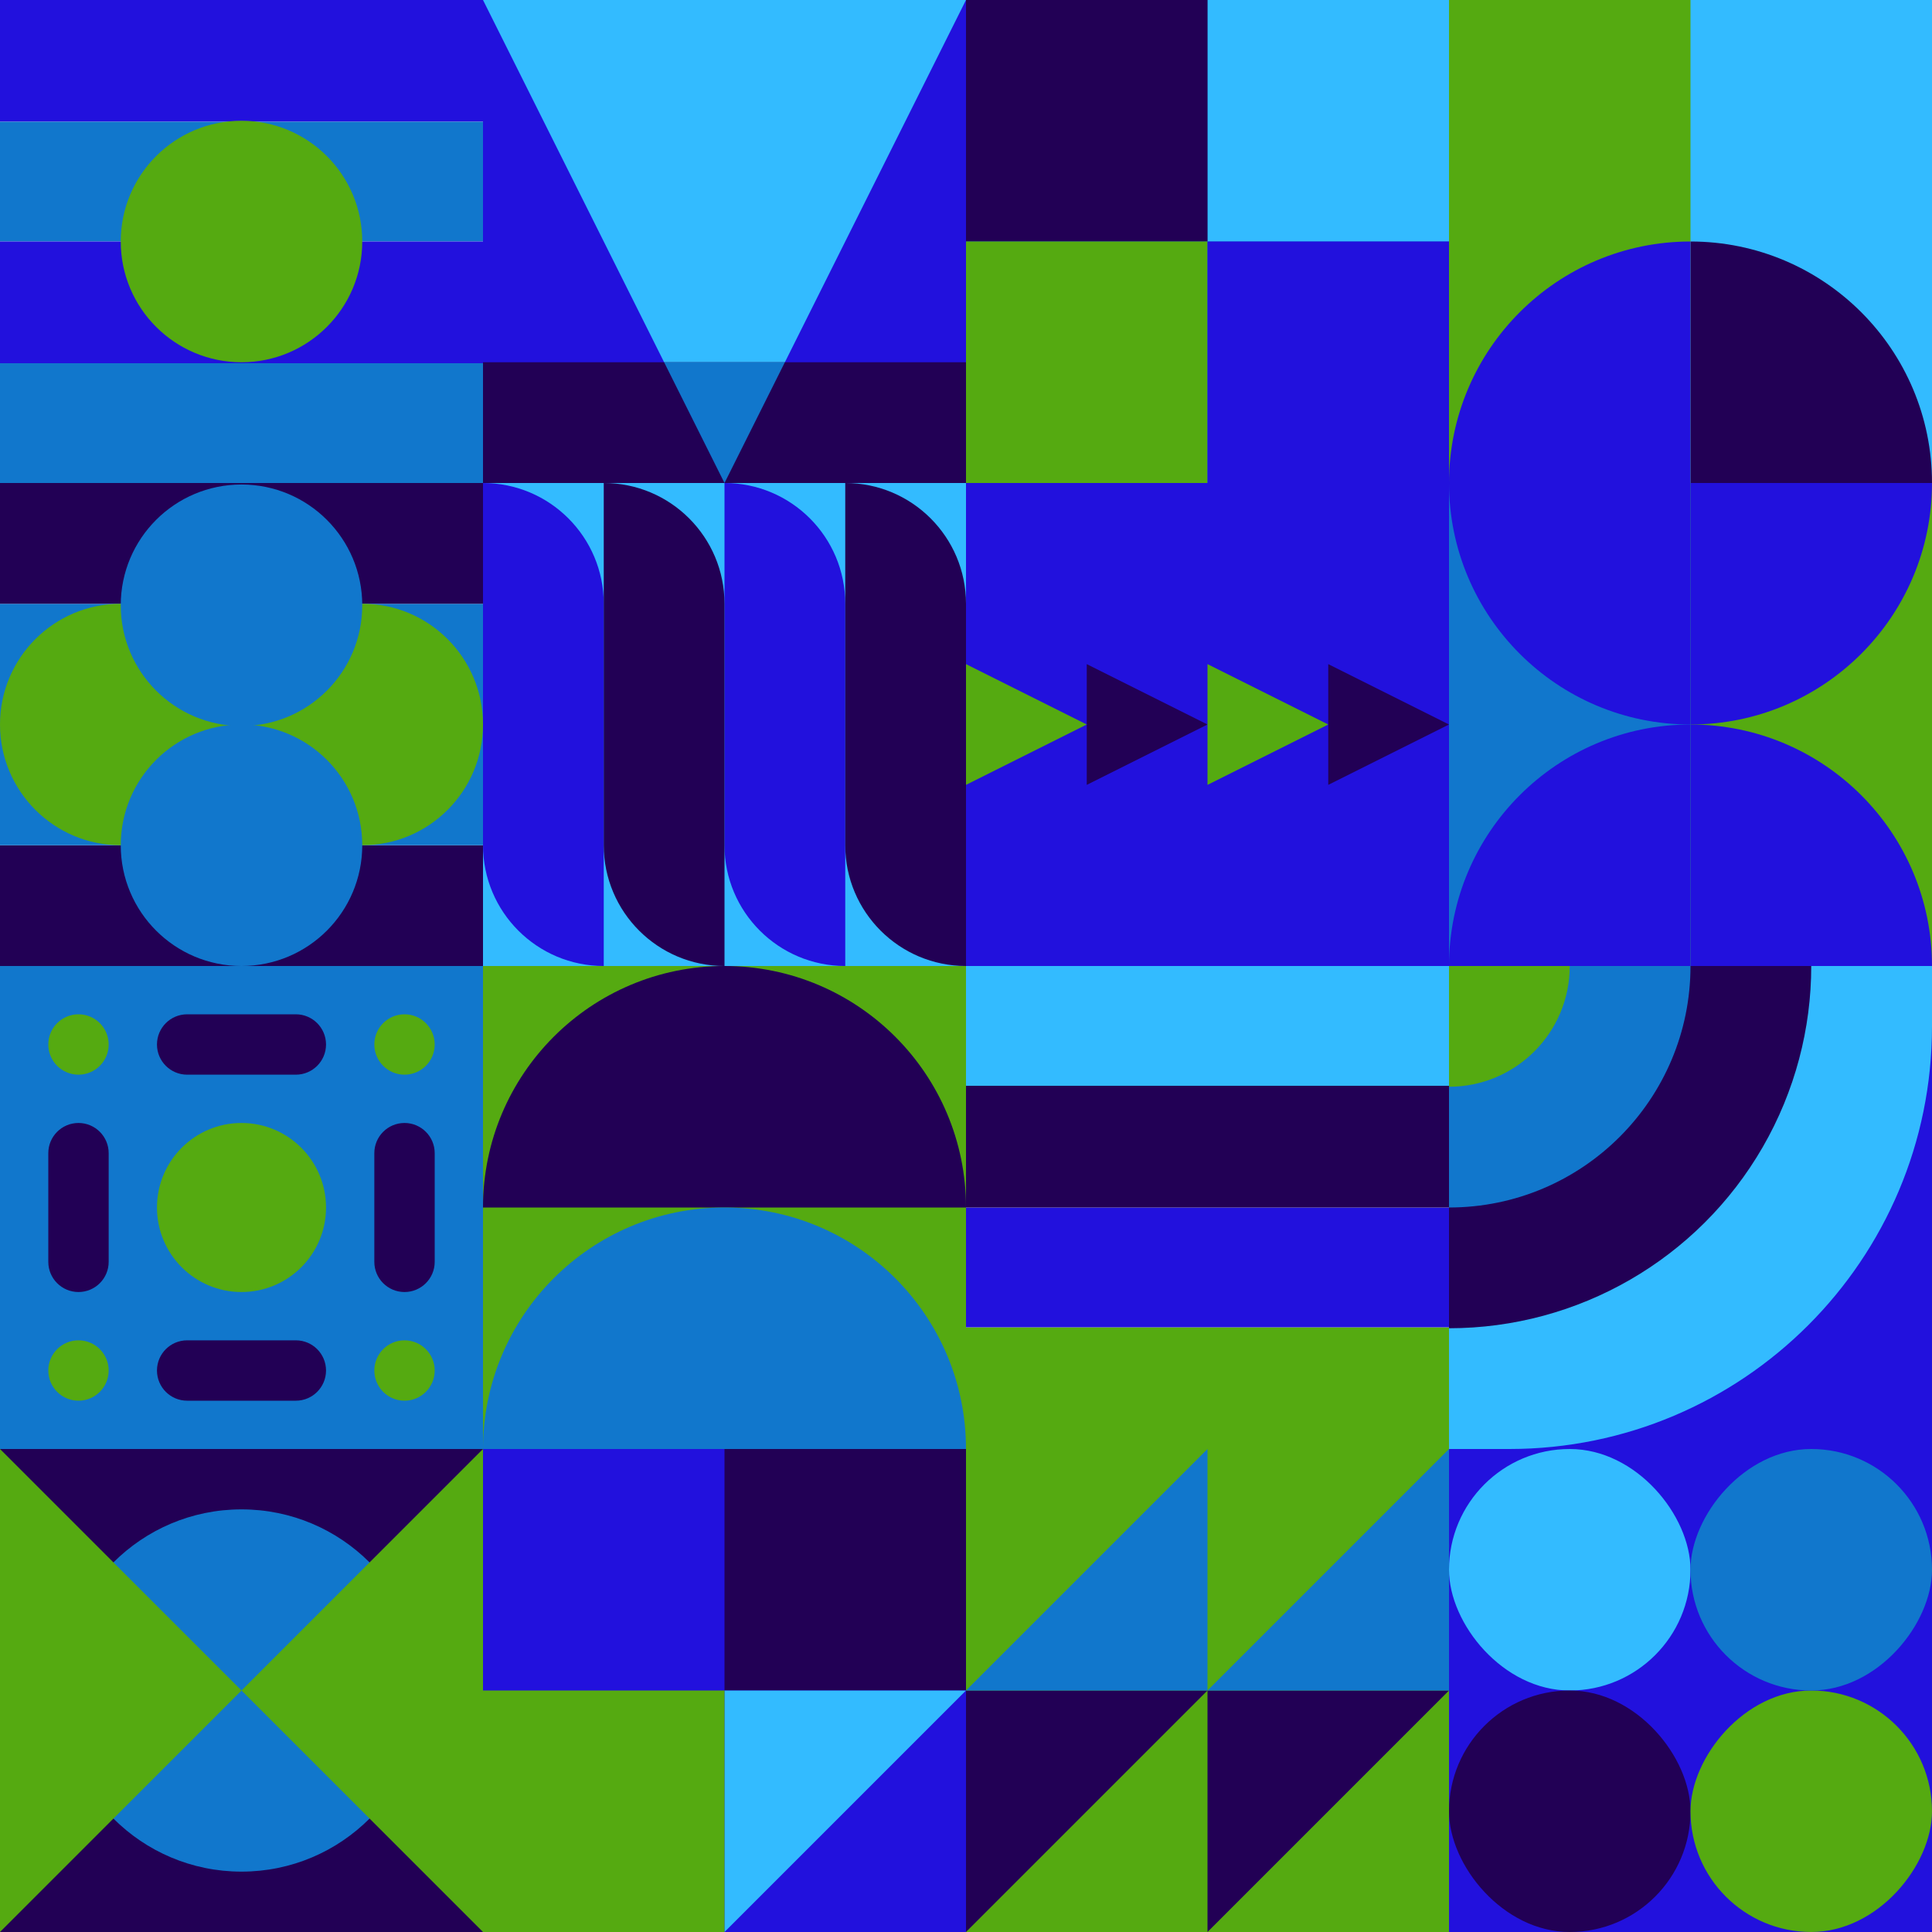
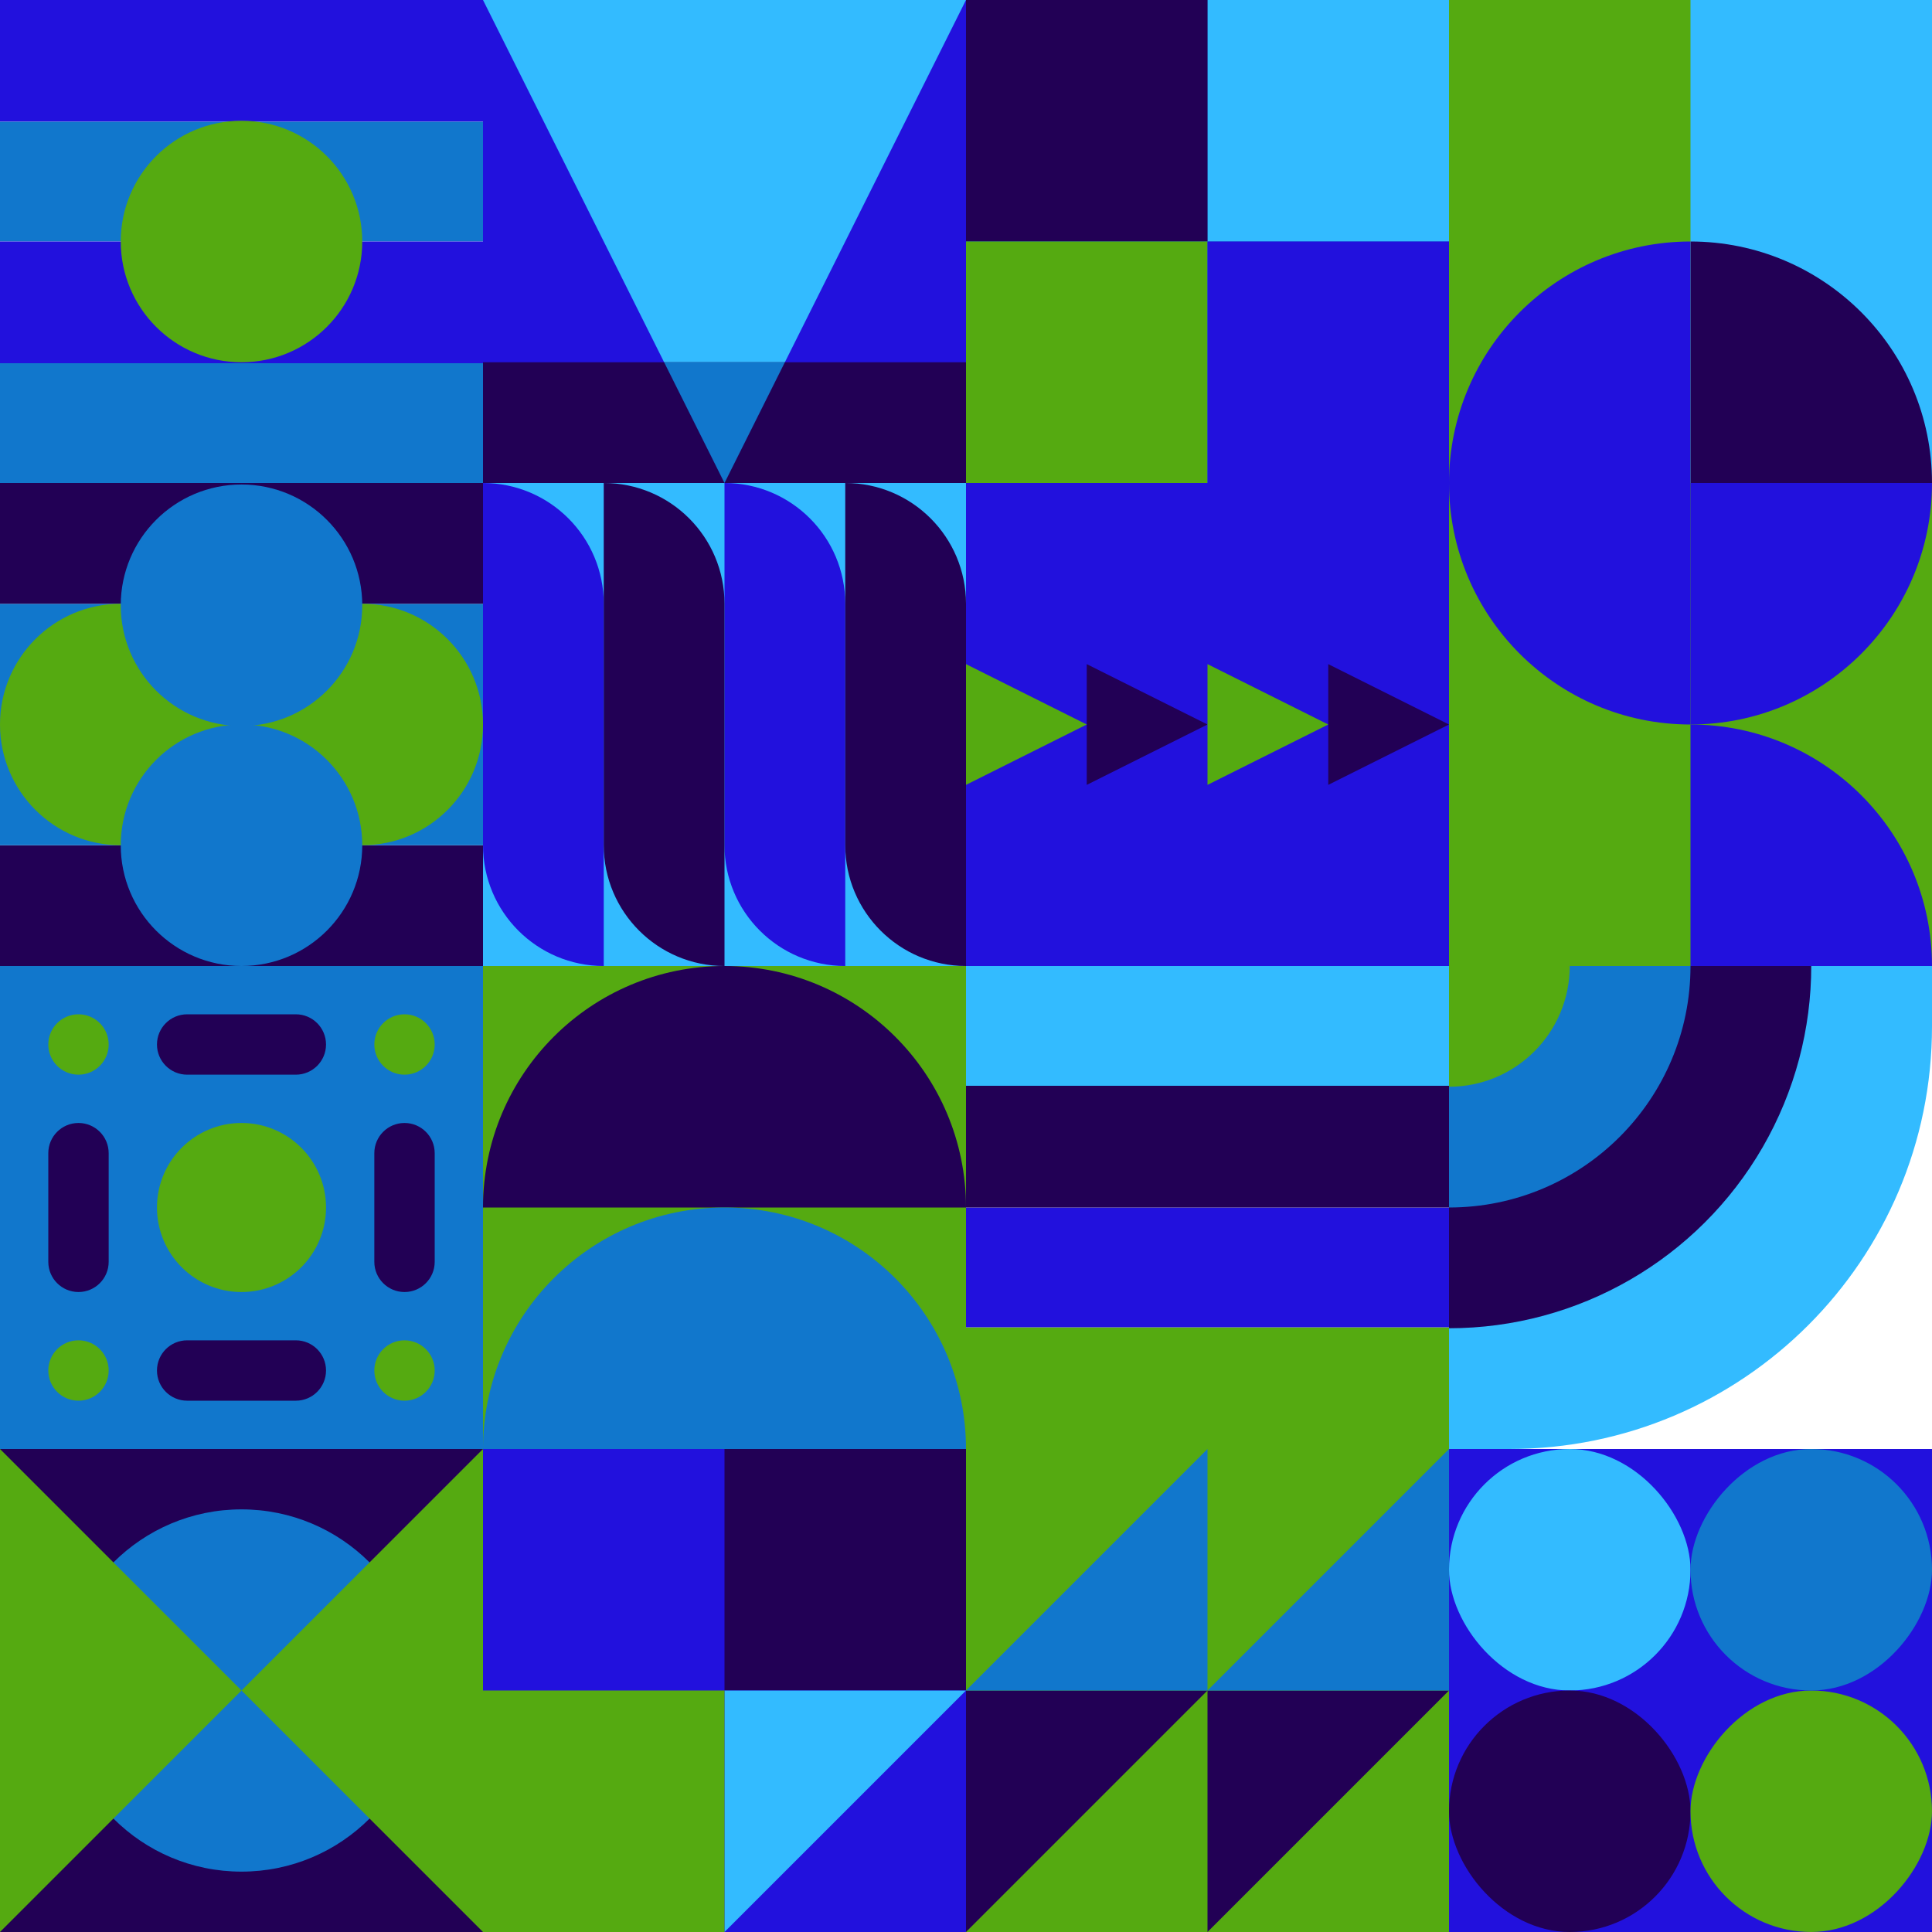
<svg xmlns="http://www.w3.org/2000/svg" id="geo" width="1280" height="1280" viewBox="0 0 1280 1280" fill="none" style="width:640px;height:640px">
  <g class="svg-image">
    <g class="block-0" transform="translate(0,0), scale(1), rotate(90, 160, 160)" height="320" width="320" clip-path="url(#trim)">
      <rect width="320" height="320" fill="white" />
      <rect y="320" width="320" height="80.64" transform="rotate(-90 0 320)" fill="#2211dd" />
      <rect x="80.64" y="320" width="320" height="79.36" transform="rotate(-90 80.64 320)" fill="#1177cc" />
      <rect x="160" y="320" width="320" height="80.64" transform="rotate(-90 160 320)" fill="#2211dd" />
      <rect x="240.64" y="320" width="320" height="79.36" transform="rotate(-90 240.64 320)" fill="#1177cc" />
      <circle cx="160" cy="160" r="80" fill="#55aa11" />
    </g>
    <g class="block-1" transform="translate(320,0), scale(1), rotate(180, 160, 160)" height="320" width="320" clip-path="url(#trim)">
      <rect width="320" height="320" fill="#2211dd" />
      <path d="M160 0L320 320H0L160 0Z" fill="#33bbff" />
      <rect width="320" height="80" fill="#220055" />
      <path fill-rule="evenodd" clip-rule="evenodd" d="M200 80L160 0L120 80H200Z" fill="#1177cc" />
    </g>
    <g class="block-2" transform="translate(640,0), scale(1), rotate(0, 160, 160)" height="320" width="320" clip-path="url(#trim)">
      <rect width="320" height="320" fill="#2211dd" />
      <rect y="320" width="320" height="320" transform="rotate(-90 0 320)" fill="#1177cc" />
      <rect x="160" y="160" width="160" height="160" transform="rotate(-90 160 160)" fill="#33bbff" />
      <rect y="160" width="160" height="160" transform="rotate(-90 0 160)" fill="#220055" />
      <rect width="160" height="160" transform="matrix(0 -1 -1 0 160 320)" fill="#55aa11" />
      <rect width="160" height="160" transform="matrix(0 -1 -1 0 320 320)" fill="#2211dd" />
    </g>
    <g class="block-3" transform="translate(960,0), scale(1), rotate(0, 160, 160)" height="320" width="320" clip-path="url(#trim)">
      <rect width="320" height="320" fill="#220055" />
      <rect y="320" width="320" height="320" transform="rotate(-90 0 320)" fill="#33bbff" />
      <path d="M160 320V160C248.366 160 320 231.634 320 320H160Z" fill="#220055" />
      <rect y="320" width="320" height="160" transform="rotate(-90 0 320)" fill="#55aa11" />
      <path d="M160 320V160C71.634 160 0 231.634 0 320H160Z" fill="#2211dd" />
    </g>
    <g class="block-4" transform="translate(0,320), scale(1), rotate(0, 160, 160)" height="320" width="320" clip-path="url(#trim)">
      <rect width="320" height="320" fill="white" />
      <rect y="240" width="320" height="80" fill="#220055" />
      <rect y="80" width="320" height="160" fill="#1177cc" />
      <rect width="320" height="80" fill="#220055" />
      <circle cx="240" cy="160" r="80" fill="#55aa11" />
      <circle cx="80" cy="160" r="80" fill="#55aa11" />
      <circle cx="160" cy="240" r="80" fill="#1177cc" />
      <circle cx="160" cy="81" r="80" fill="#1177cc" />
    </g>
    <g class="block-5" transform="translate(320,320), scale(1), rotate(180, 160, 160)" height="320" width="320" clip-path="url(#trim)">
      <rect width="320" height="320" fill="#33bbff" />
      <path d="M80 0C124.183 0 160 35.817 160 80V320V320C115.817 320 80 284.183 80 240V0V0Z" fill="#2211dd" />
      <path d="M240 0C284.183 0 320 35.817 320 80V320V320C275.817 320 240 284.183 240 240V0V0Z" fill="#2211dd" />
      <path d="M80 320C35.817 320 0 284.183 0 240V0V0C44.183 0 80 35.817 80 80V320V320Z" fill="#220055" />
      <path d="M240 320C195.817 320 160 284.183 160 240V0V0C204.183 0 240 35.817 240 80V320V320Z" fill="#220055" />
    </g>
    <g class="block-6" transform="translate(640,320), scale(1), rotate(90, 160, 160)" height="320" width="320" clip-path="url(#trim)">
      <rect width="320" height="320" fill="#2211dd" />
      <path d="M160 240L200 320H120L160 240Z" fill="#55aa11" />
      <path d="M160 160L200 240H120L160 160Z" fill="#220055" />
      <path d="M160 80L200 160H120L160 80Z" fill="#55aa11" />
      <path d="M160 0L200 80H120L160 0Z" fill="#220055" />
    </g>
    <g class="block-7" transform="translate(960,320), scale(1), rotate(0, 160, 160)" height="320" width="320" clip-path="url(#trim)">
      <rect width="320" height="320" fill="#220055" />
      <rect y="320" width="320" height="320" transform="rotate(-90 0 320)" fill="#55aa11" />
      <path d="M160 320V160C248.366 160 320 231.634 320 320H160Z" fill="#2211dd" />
      <path d="M160 0V160C248.366 160 320 88.366 320 0L160 0Z" fill="#2211dd" />
-       <rect y="320" width="320" height="160" transform="rotate(-90 0 320)" fill="#1177cc" />
-       <path d="M160 320V160C71.634 160 0 231.634 0 320H160Z" fill="#2211dd" />
+       <path d="M160 320V160H160Z" fill="#2211dd" />
      <path d="M160 0V160C71.634 160 0 88.366 0 0L160 0Z" fill="#2211dd" />
    </g>
    <g class="block-8" transform="translate(0,640), scale(1), rotate(270, 160, 160)" height="320" width="320" clip-path="url(#trim)">
      <rect width="320" height="320" fill="#1177cc" />
      <circle cx="268" cy="52" r="20" fill="#55aa11" />
      <circle cx="52" cy="52" r="20" fill="#55aa11" />
      <circle cx="268" cy="268" r="20" fill="#55aa11" />
      <circle cx="52" cy="268" r="20" fill="#55aa11" />
      <circle cx="160" cy="160" r="56" fill="#55aa11" />
      <path d="M248 124c0-11.046 8.954-20 20-20s20 8.954 20 20v72c0 11.046-8.954 20-20 20s-20-8.954-20-20v-72ZM32 124c0-11.046 8.954-20 20-20s20 8.954 20 20v72c0 11.046-8.954 20-20 20s-20-8.954-20-20v-72ZM124 72c-11.046 0-20-8.954-20-20s8.954-20 20-20h72c11.046 0 20 8.954 20 20s-8.954 20-20 20h-72ZM124 288c-11.046 0-20-8.954-20-20s8.954-20 20-20h72c11.046 0 20 8.954 20 20s-8.954 20-20 20h-72Z" fill="#220055" />
    </g>
    <g class="block-9" transform="translate(320,640), scale(1), rotate(180, 160, 160)" height="320" width="320" clip-path="url(#trim)">
      <rect width="320" height="320" fill="#55aa11" />
      <path fill-rule="evenodd" clip-rule="evenodd" d="M160 320c88.366 0 160-71.634 160-160H0c0 88.366 71.634 160 160 160Z" fill="#220055" />
      <path fill-rule="evenodd" clip-rule="evenodd" d="M160 160c88.366 0 160-71.634 160-160H0c0 88.366 71.634 160 160 160Z" fill="#1177cc" />
    </g>
    <g class="block-10" transform="translate(640,640), scale(1), rotate(180, 160, 160)" height="320" width="320" clip-path="url(#trim)">
      <rect width="320" height="320" fill="white" />
      <rect width="320" height="80.64" fill="#55aa11" />
      <rect y="80.64" width="320" height="79.36" fill="#2211dd" />
      <rect y="160" width="320" height="80.64" fill="#220055" />
      <rect y="240.64" width="320" height="79.36" fill="#33bbff" />
    </g>
    <g class="block-11" transform="translate(960,640), scale(1), rotate(90, 160, 160)" height="320" width="320" clip-path="url(#trim)">
      <g clip-path="url(#a)">
-         <rect width="320" height="320" fill="#2211dd" />
        <path d="M320 280c17 152.5-125.36 280-280 280s-280-125.36-280-280S-120-38 40 0c154.64 0 280 125.36 280 280Z" fill="#33bbff" />
        <circle cy="320" r="240" fill="#220055" />
        <circle cy="320" r="160" fill="#1177cc" />
        <circle cy="320" r="80" fill="#55aa11" />
      </g>
      <defs>
        <clipPath id="a">
          <rect width="320" height="320" fill="white" />
        </clipPath>
      </defs>
    </g>
    <g class="block-12" transform="translate(0,960), scale(1), rotate(90, 160, 160)" height="320" width="320" clip-path="url(#trim)">
      <style>@keyframes geo-56a0_t{0%,9.091%{transform:translate(160px,160px) scale(1,1);animation-timing-function:cubic-bezier(.4,0,.6,1)}50%,63.636%{transform:translate(160px,160px) scale(.8,.8);animation-timing-function:cubic-bezier(.4,0,.6,1)}to{transform:translate(160px,160px) scale(1,1)}}@keyframes geo-56a1_t{0%,9.091%,to{transform:translate(0,0);animation-timing-function:cubic-bezier(.4,0,.6,1)}50%,63.636%{transform:translate(0,96px);animation-timing-function:cubic-bezier(.4,0,.6,1)}}@keyframes geo-56a2_t{0%,9.091%,to{transform:translate(160px,80px) scaleY(-1) translate(-160px,-240px);animation-timing-function:cubic-bezier(.4,0,.6,1)}50%,63.636%{transform:translate(160px,-16px) scaleY(-1) translate(-160px,-240px);animation-timing-function:cubic-bezier(.4,0,.6,1)}}</style>
      <rect width="320" height="320" fill="#220055" />
      <circle fill="#1177cc" transform="translate(160 160)" style="animation:2.2s ease-in-out infinite both geo-56a0_t" r="120" />
      <path d="M160 160 0 320h320L160 160Z" fill="#55aa11" style="animation:2.2s ease-in-out infinite both geo-56a1_t" />
      <path d="M160 160 0 320h320L160 160Z" fill="#55aa11" transform="matrix(1 0 0 -1 0 320)" style="animation:2.2s ease-in-out infinite both geo-56a2_t" />
    </g>
    <g class="block-13" transform="translate(320,960), scale(1), rotate(0, 160, 160)" height="320" width="320" clip-path="url(#trim)">
      <rect width="320" height="320" fill="#2211dd" />
      <path d="M160 160V0H320V160H160Z" fill="#220055" />
      <path d="M160 320V160H320L160 320Z" fill="#33bbff" />
      <path d="M0 320V160H160V320H0Z" fill="#55aa11" />
    </g>
    <g class="block-14" transform="translate(640,960), scale(1), rotate(90, 160, 160)" height="320" width="320" clip-path="url(#trim)">
      <rect width="320" height="320" fill="#220055" />
      <rect width="320" height="320" fill="#55aa11" />
      <path d="M160 160V320H320L160 160Z" fill="#220055" />
      <path d="M160 0V160H320L160 0Z" fill="#220055" />
      <path d="M160 160V0H0L160 160Z" fill="#1177cc" />
      <path d="M160 320V160H0L160 320Z" fill="#1177cc" />
    </g>
    <g class="block-15" transform="translate(960,960), scale(1), rotate(270, 160, 160)" height="320" width="320" clip-path="url(#trim)">
      <rect width="320" height="320" fill="#2211dd" />
      <rect y="320" width="320" height="320" transform="rotate(-90 0 320)" fill="#2211dd" />
      <rect x="160" y="160" width="160" height="160" rx="80" transform="rotate(-90 160 160)" fill="#33bbff" />
      <rect y="160" width="160" height="160" rx="80" transform="rotate(-90 0 160)" fill="#220055" />
      <rect width="160" height="160" rx="80" transform="matrix(0 -1 -1 0 160 320)" fill="#55aa11" />
      <rect width="160" height="160" rx="80" transform="matrix(0 -1 -1 0 320 320)" fill="#1177cc" />
    </g>
  </g>
  <clipPath id="trim">
    <rect width="320" height="320" fill="white" />
  </clipPath>
  <filter id="noiseFilter">
    <feTurbulence baseFrequency="0.5" result="noise" />
    <feColorMatrix type="saturate" values="0.10" />
    <feBlend in="SourceGraphic" in2="noise" mode="multiply" />
  </filter>
  <rect transform="translate(0,0)" height="1280" width="1280" filter="url(#noiseFilter)" opacity="0.4" />
</svg>